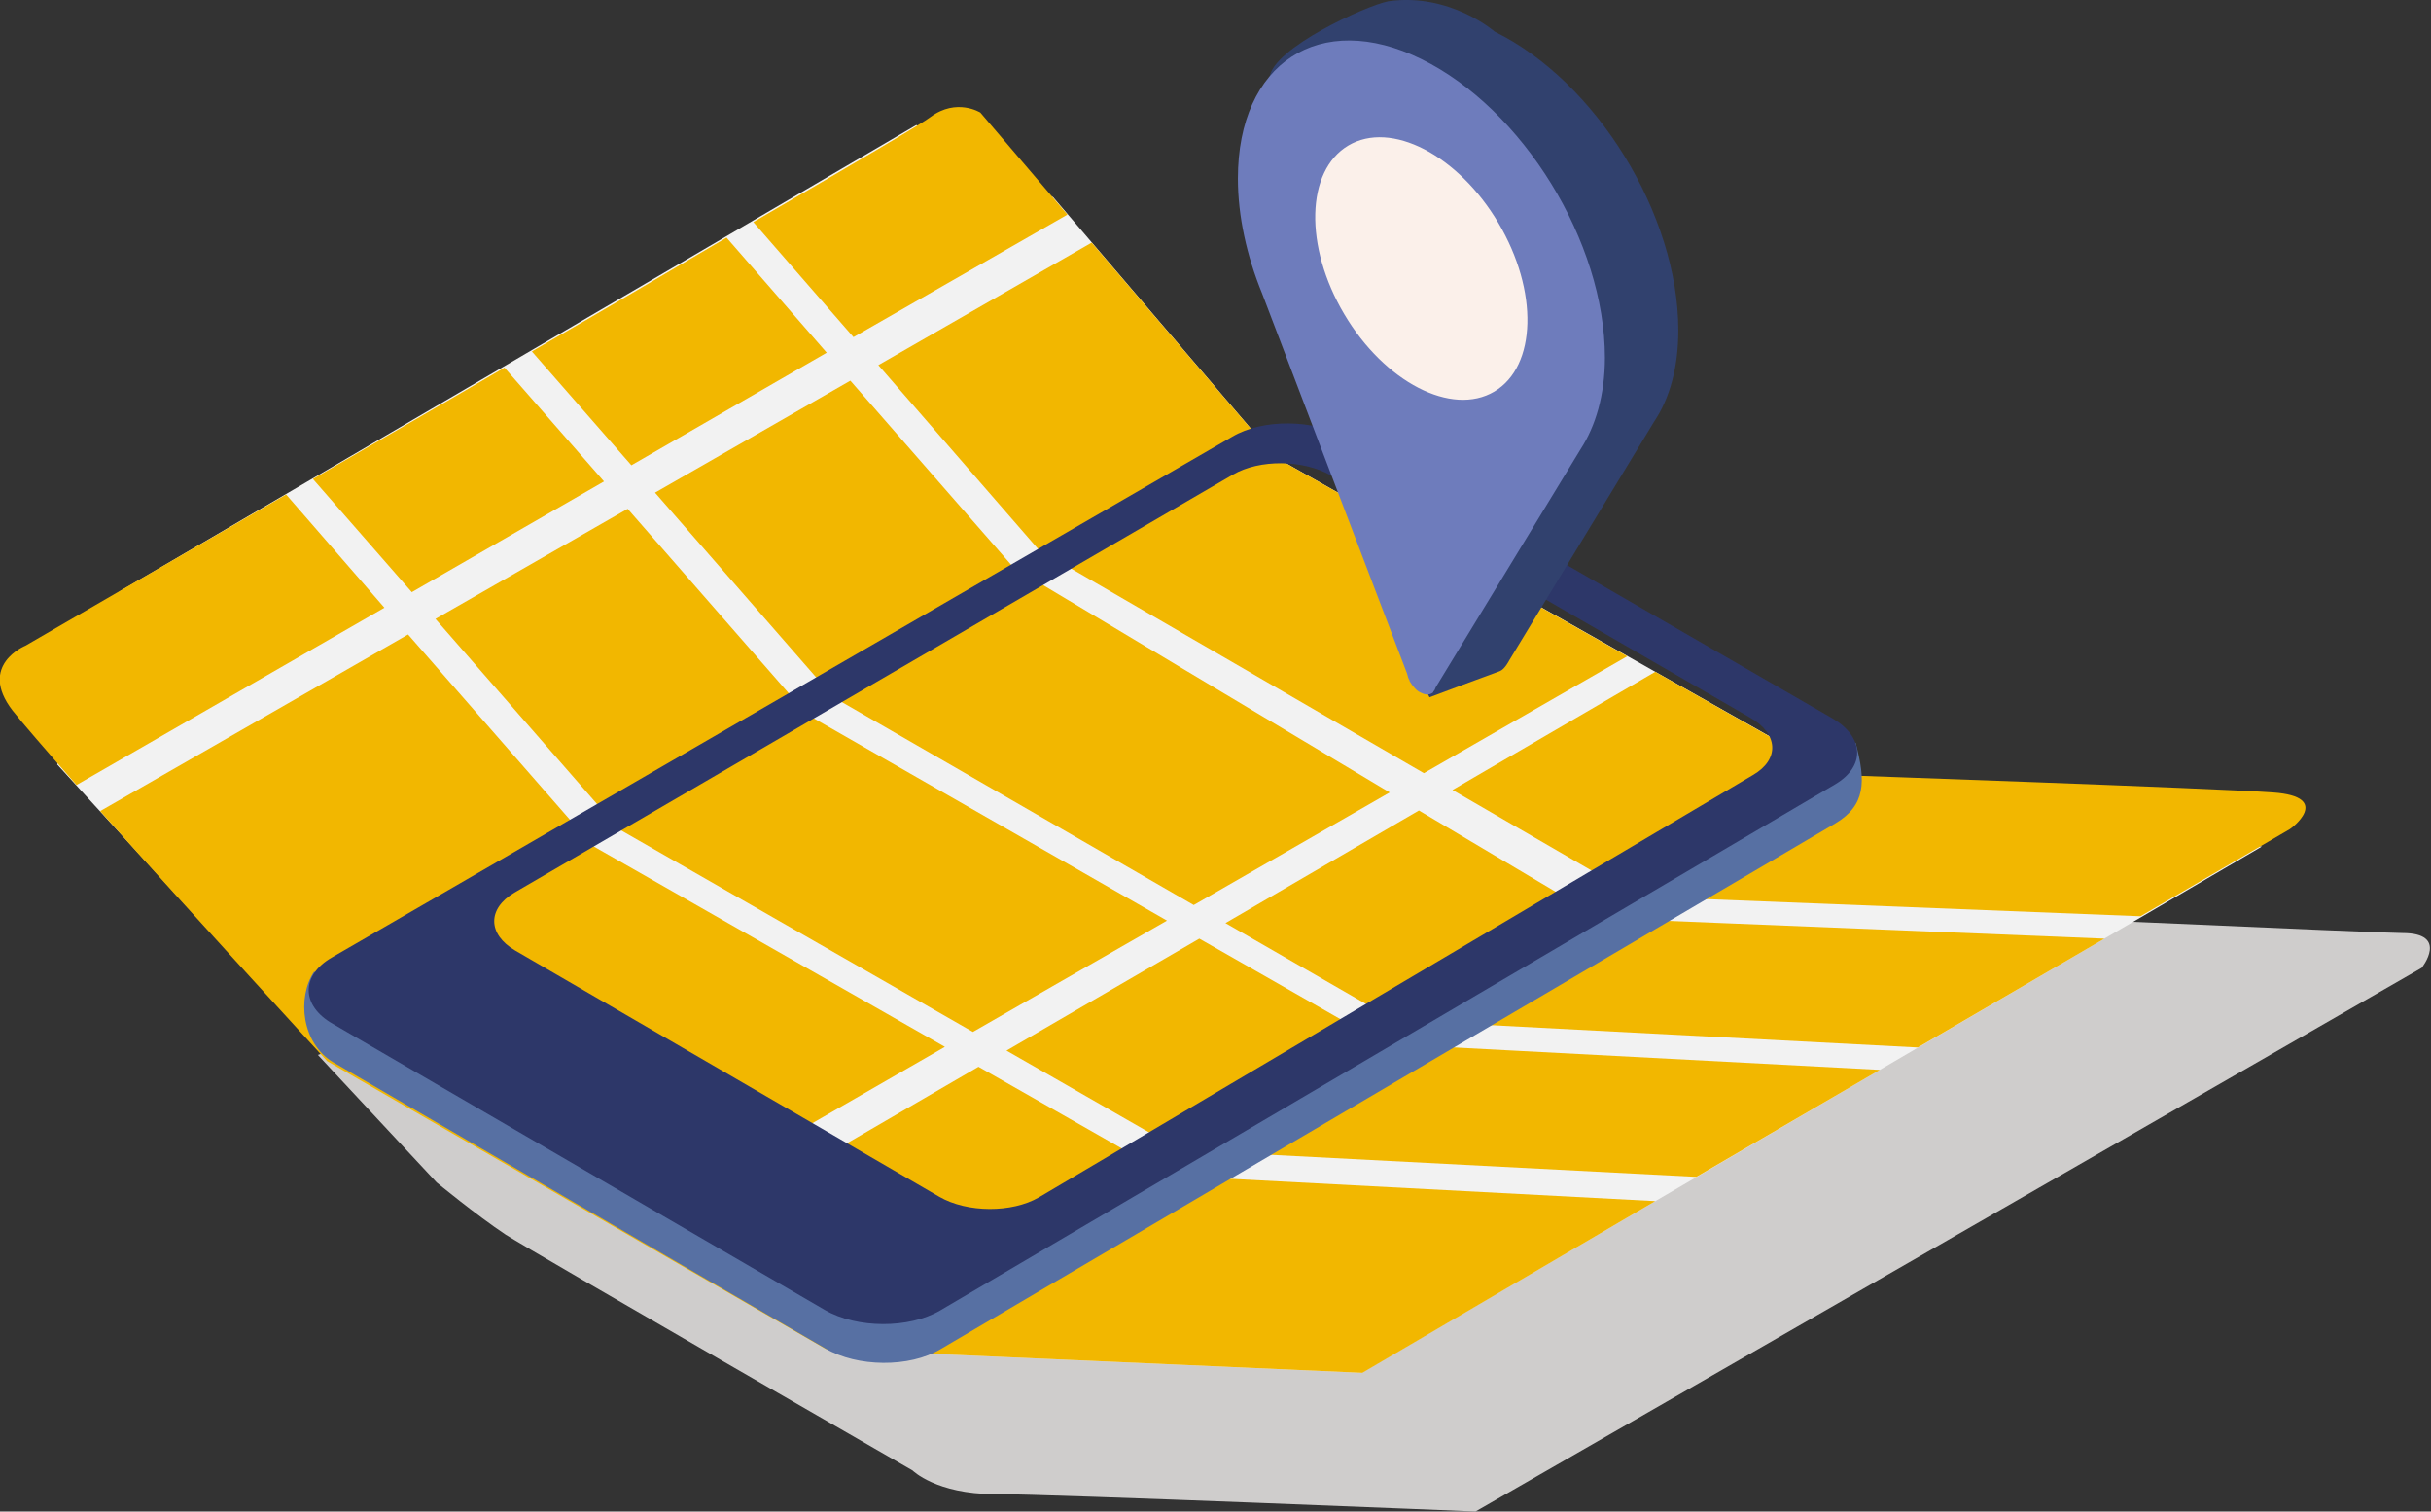
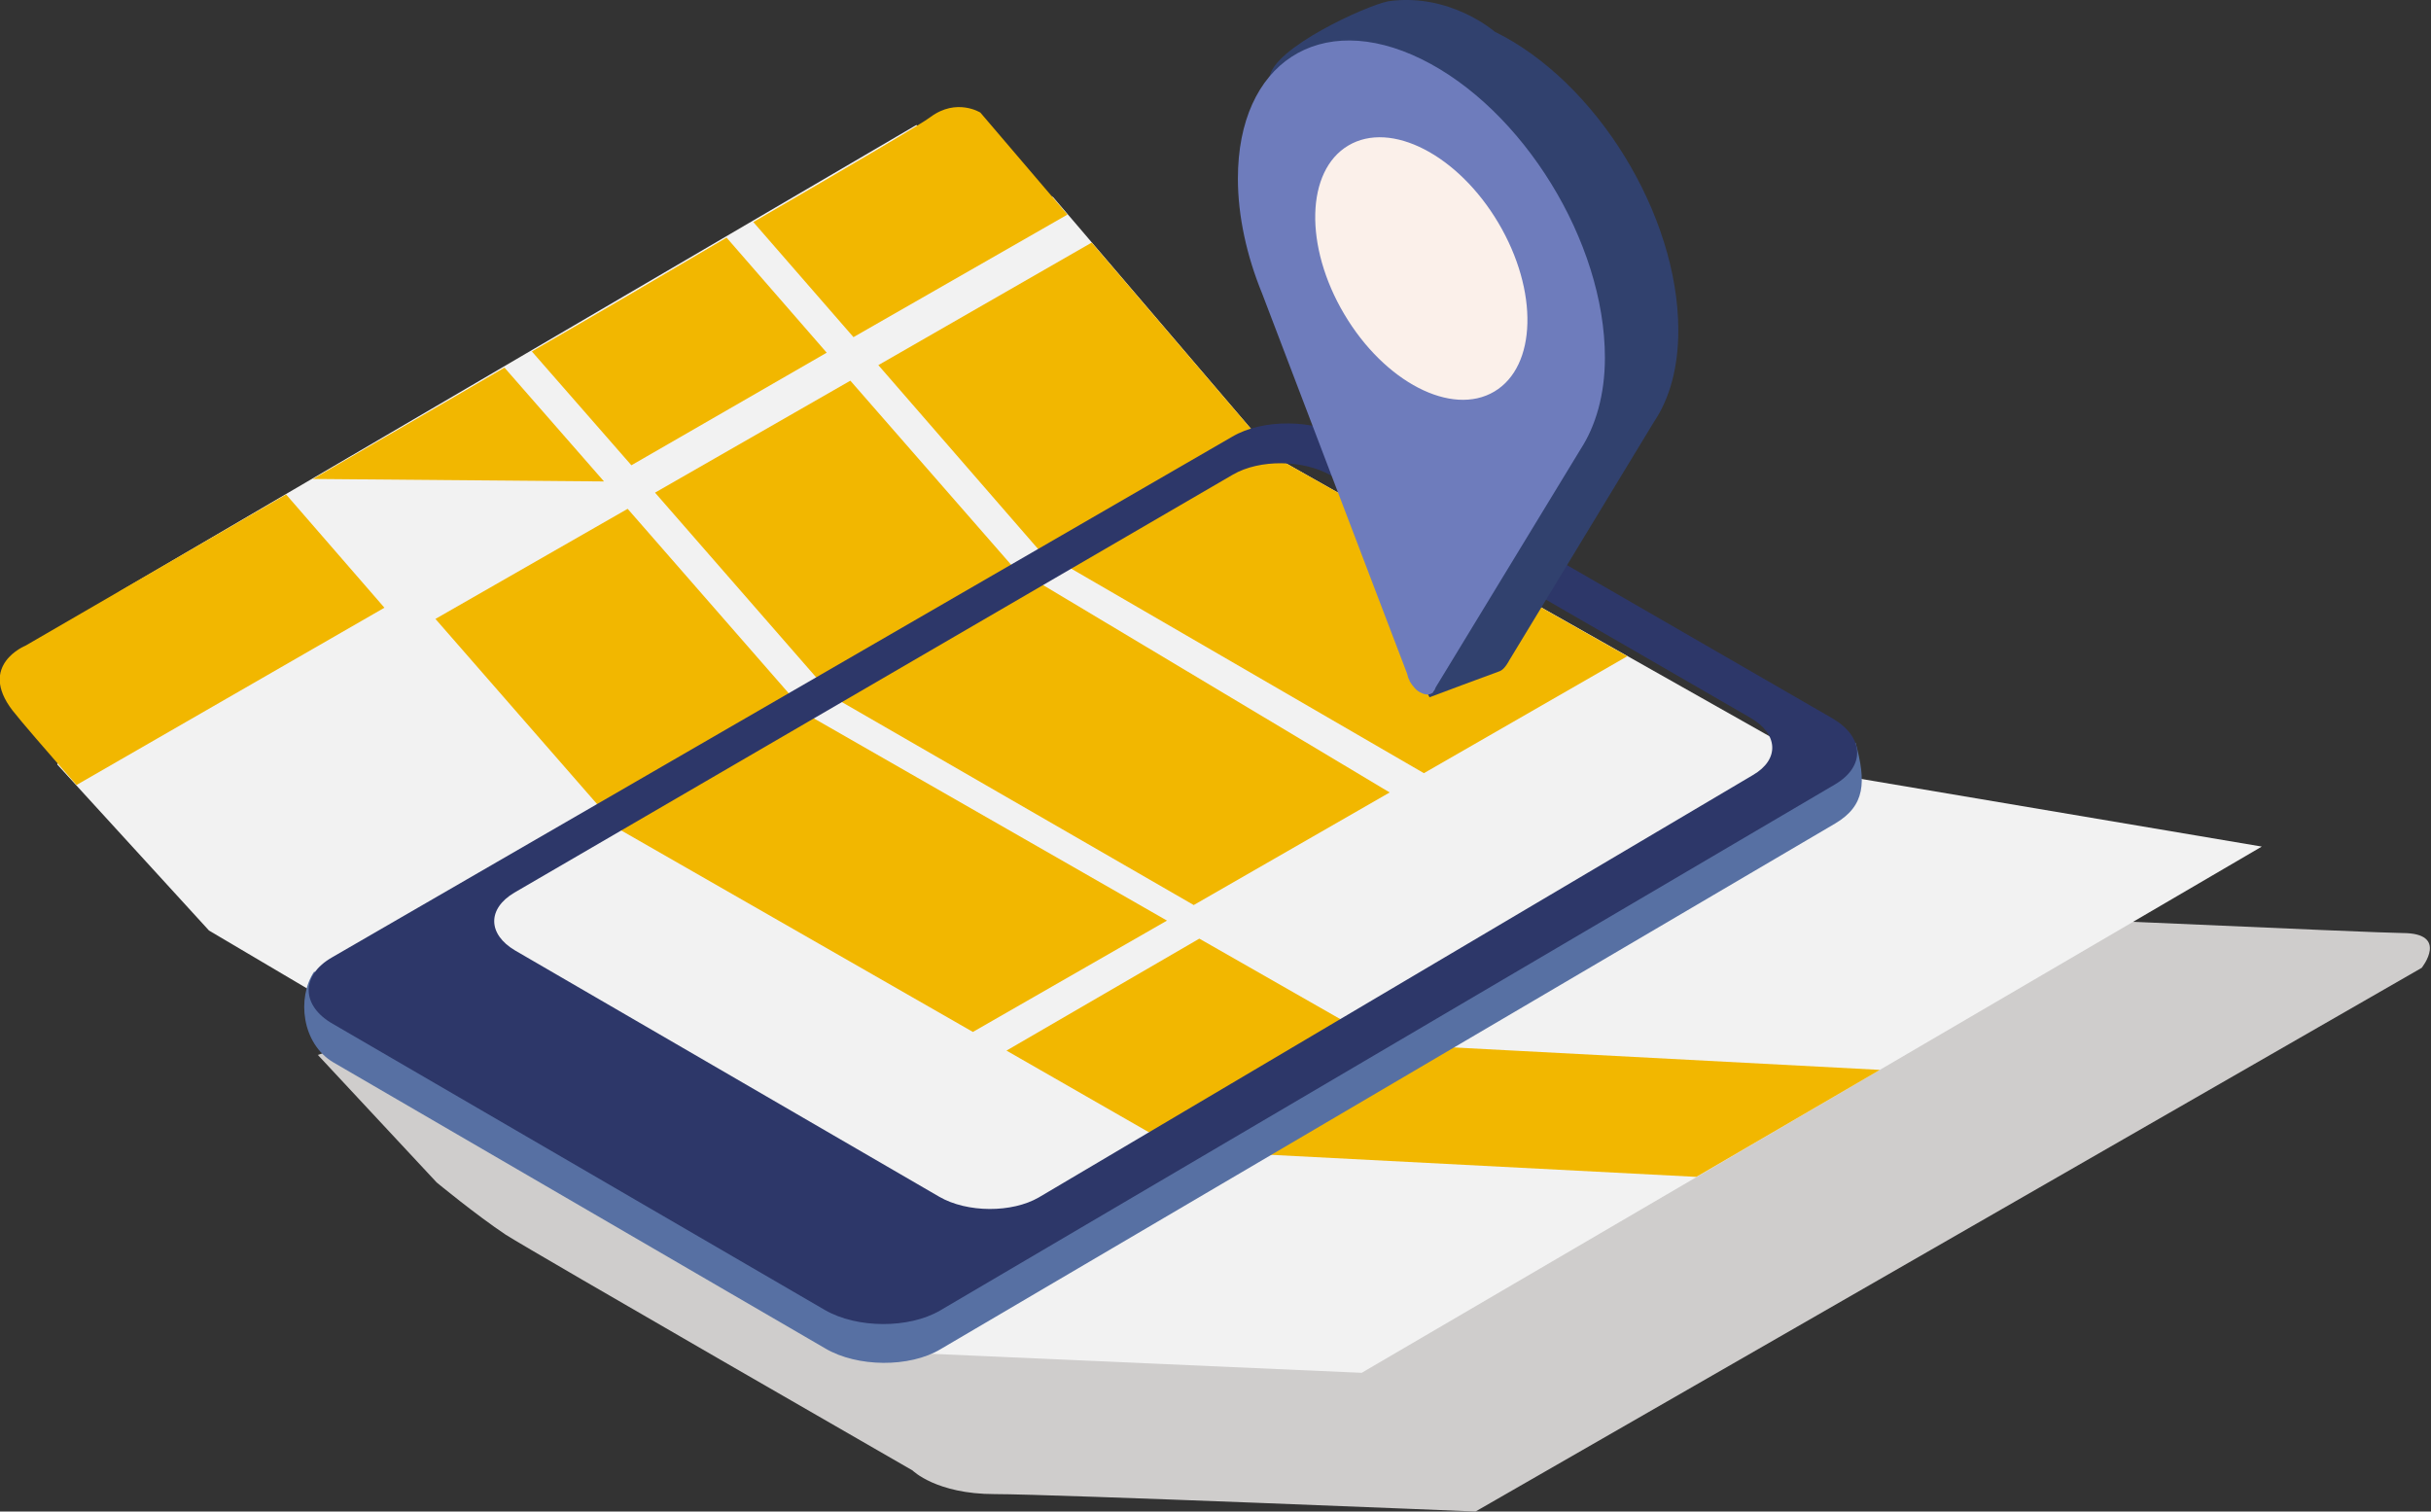
<svg xmlns="http://www.w3.org/2000/svg" version="1.1" id="Ebene_1" x="0px" y="0px" viewBox="0 0 390.8 243" style="enable-background:new 0 0 390.8 243;" xml:space="preserve">
  <rect x="0" y="0" width="390.8" height="243" fill="#333333" stroke="none" />
  <style type="text/css"> .st0{fill:#CFCDCC;} .st1{fill:#F2F2F2;} .st2{fill:#F2B700;} .st3{fill:#5770A3;} .st4{fill:#5775A6;} .st5{fill:none;} .st6{fill:#2D3769;} .st7{fill:#31416E;} .st8{fill:#6E7CBC;} .st9{fill:#FBF0EA;} </style>
  <g>
    <path class="st0" d="M51.1,169.6l19.1,20.5c0,0,6.3,5.2,11.1,8.4c4.9,3.1,65.4,37.9,65.4,37.9s3.8,3.8,13.2,3.8 c9.4,0,77.3,2.8,77.3,2.8l152.1-87.4c0,0,4.5-5.6-3.1-5.6s-246.5-11.1-246.5-11.1L51.1,169.6z" />
    <polygon class="st1" points="9.2,122.9 33.6,149.6 148.7,217.6 218.9,220.7 363.6,136.1 295.5,124.6 205,73.5 169.3,31.7 147.3,20.1 19.2,95.1 " />
    <g>
-       <path class="st2" d="M97.1,77.4l-16-18.3c-10.4,6.1-21,12.2-30.8,17.9l15.9,18.2L97.1,77.4z" />
+       <path class="st2" d="M97.1,77.4l-16-18.3c-10.4,6.1-21,12.2-30.8,17.9L97.1,77.4z" />
      <polygon class="st2" points="100.9,81.8 70,99.5 99.5,133.3 156.4,165.9 187.6,148 129.8,114.9 " />
      <path class="st2" d="M46,79.5C22.4,93.2,4.1,103.8,4.1,103.8s-7.7,3.1-2.1,10.4c1.4,1.8,5.3,6.3,10.3,12l49.5-28.5L46,79.5z" />
      <polygon class="st2" points="192.8,150.9 161.8,168.9 189.7,184.9 272.7,189.2 302.2,172 222.4,167.8 " />
      <polygon class="st2" points="228.9,124.3 261.6,105.5 205,73.5 175.5,39 141.2,58.7 167,88.4 " />
      <polygon class="st2" points="136.7,61.2 105.3,79.2 134,112.1 191.9,145.5 223.4,127.4 162.9,91.2 " />
      <path class="st2" d="M171.6,34.5l-14-16.4c0,0-3.8-2.4-8,0.7c-1.1,0.9-12.5,7.6-28.5,16.9l16.1,18.5L171.6,34.5z" />
      <path class="st2" d="M85.5,56.5l16,18.3l31.4-18.1l-16.1-18.5C107.3,43.8,96.6,50.1,85.5,56.5z" />
-       <polygon class="st2" points="228.1,130.3 197,148.4 224.1,164 308.3,168.4 338.3,150.9 257.2,147.6 " />
-       <path class="st2" d="M365.4,127.4c-9.7-0.7-70-2.8-70-2.8l-29.3-16.6l-32.6,19l29.5,17.1l81.1,3.2l24-14 C368.2,133.3,375.2,128.1,365.4,127.4z" />
-       <path class="st2" d="M157.3,171.5l-30.6,17.8l2.1-7.7l23.1-13.3l-56.6-32.3L65.6,102l-49.5,28.4c15.1,16.9,36.5,40.2,36.5,40.2 l80.2,46.3l86.2,3.8l47.1-27.6l-78.1-4.1L157.3,171.5z" />
    </g>
    <path class="st3" d="M298.3,119.4c1.7,6.3,1.6,10.1-3.3,13l-143.8,84.5c-5,3-13.4,2.9-18.5-0.1l-79.1-46c-5.1-3-5.9-10.4-3.1-14.6 l85.6,50.8c0,0,6.6,2.8,14.6-1.4S298.3,119.4,298.3,119.4z" />
    <path class="st4" d="M111.3,186.2l-17.5-10.3c-0.9-0.5-1.2-1.6-0.7-2.5l0,0c0.5-0.9,1.6-1.2,2.5-0.7l19.1,11.4 c0.9,0.5,0.8,1.4-0.1,2l0,0C113.6,186.7,112.1,186.7,111.3,186.2z" />
-     <polygon class="st5" points="344.2,151.1 350.1,147.6 344.2,147.4 338.3,150.9 " />
    <path class="st6" d="M294.6,115.5l-78.3-45.2c-5.1-2.9-13.3-3-18.2-0.1L53.4,153.9c-5.1,2.9-5,7.8,0.1,10.7l79.1,46 c5.2,3,13.5,3,18.5,0.1L295,126.1C299.9,123.2,299.7,118.5,294.6,115.5z M281.8,124.6L167,192.5c-4.3,2.5-11.5,2.5-16-0.1 l-68.2-39.6c-4.4-2.6-4.5-6.7-0.1-9.3l115.5-67.2c4.3-2.5,11.3-2.4,15.7,0.1l67.5,39C285.9,118,286.1,122.1,281.8,124.6z" />
    <g>
      <path class="st7" d="M204.1,12.4c0.6-4.7,15.5-11.5,19.1-12.2c9.9-1.4,17.1,4.9,17.1,4.9c16.3,8,29.5,29.4,29.5,48 c0,6-1.4,11-3.9,14.7l0,0l-23.3,38.4c0,0-0.7,1.4-1.5,1.7c-0.9,0.3-11.3,4.2-11.3,4.2S199.6,50.2,204.1,12.4z" />
      <path class="st8" d="M254.1,72.2L254.1,72.2c2.4-3.7,3.9-8.7,3.9-14.7c0-18.6-13.2-40-29.5-48c-16.3-8-29.5,0.6-29.5,19.2 c0,6,1.4,12.4,3.9,18.5l0,0l23.3,61.1c0.1,0.4,0.2,0.8,0.4,1.1l0,0.1l0,0c0.5,0.8,1.1,1.6,1.9,1.9c0.8,0.4,1.4,0.3,1.9-0.1l0,0 l0-0.1c0.2-0.2,0.3-0.4,0.4-0.7L254.1,72.2z" />
      <ellipse transform="matrix(0.86 -0.51 0.51 0.86 9.996 122.641)" class="st9" cx="228.5" cy="43.1" rx="14.4" ry="23" />
    </g>
  </g>
</svg>